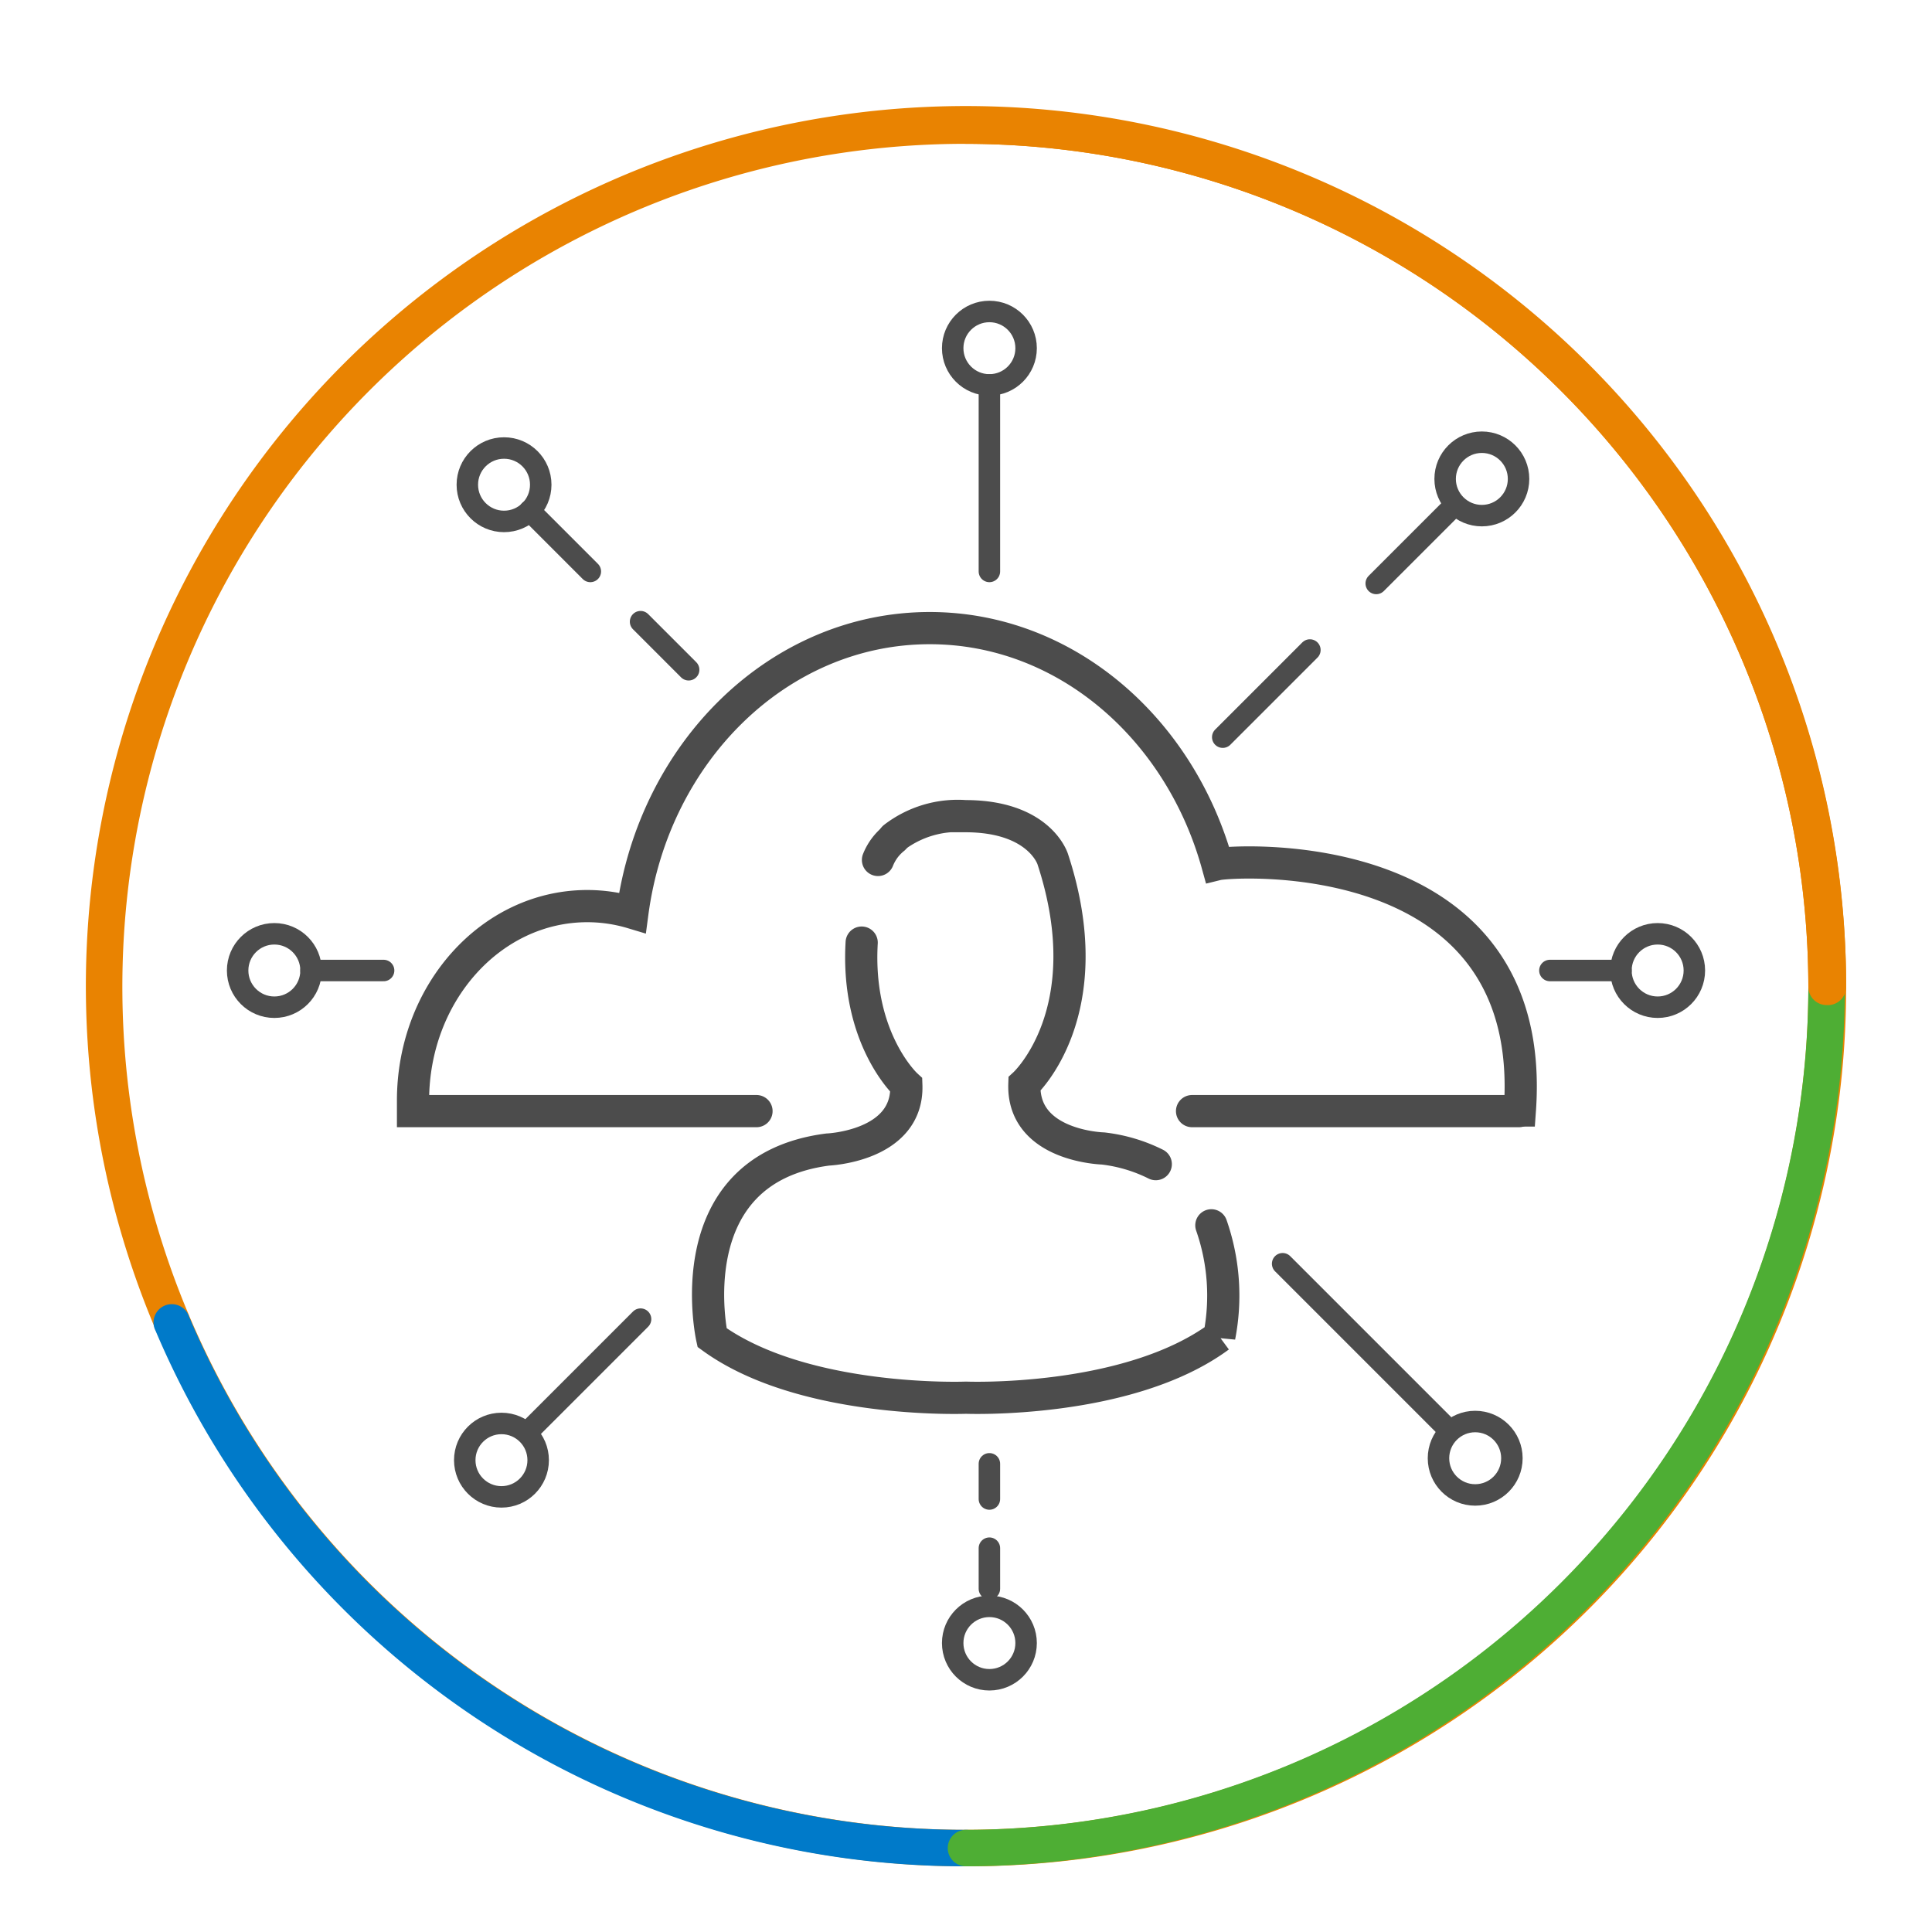
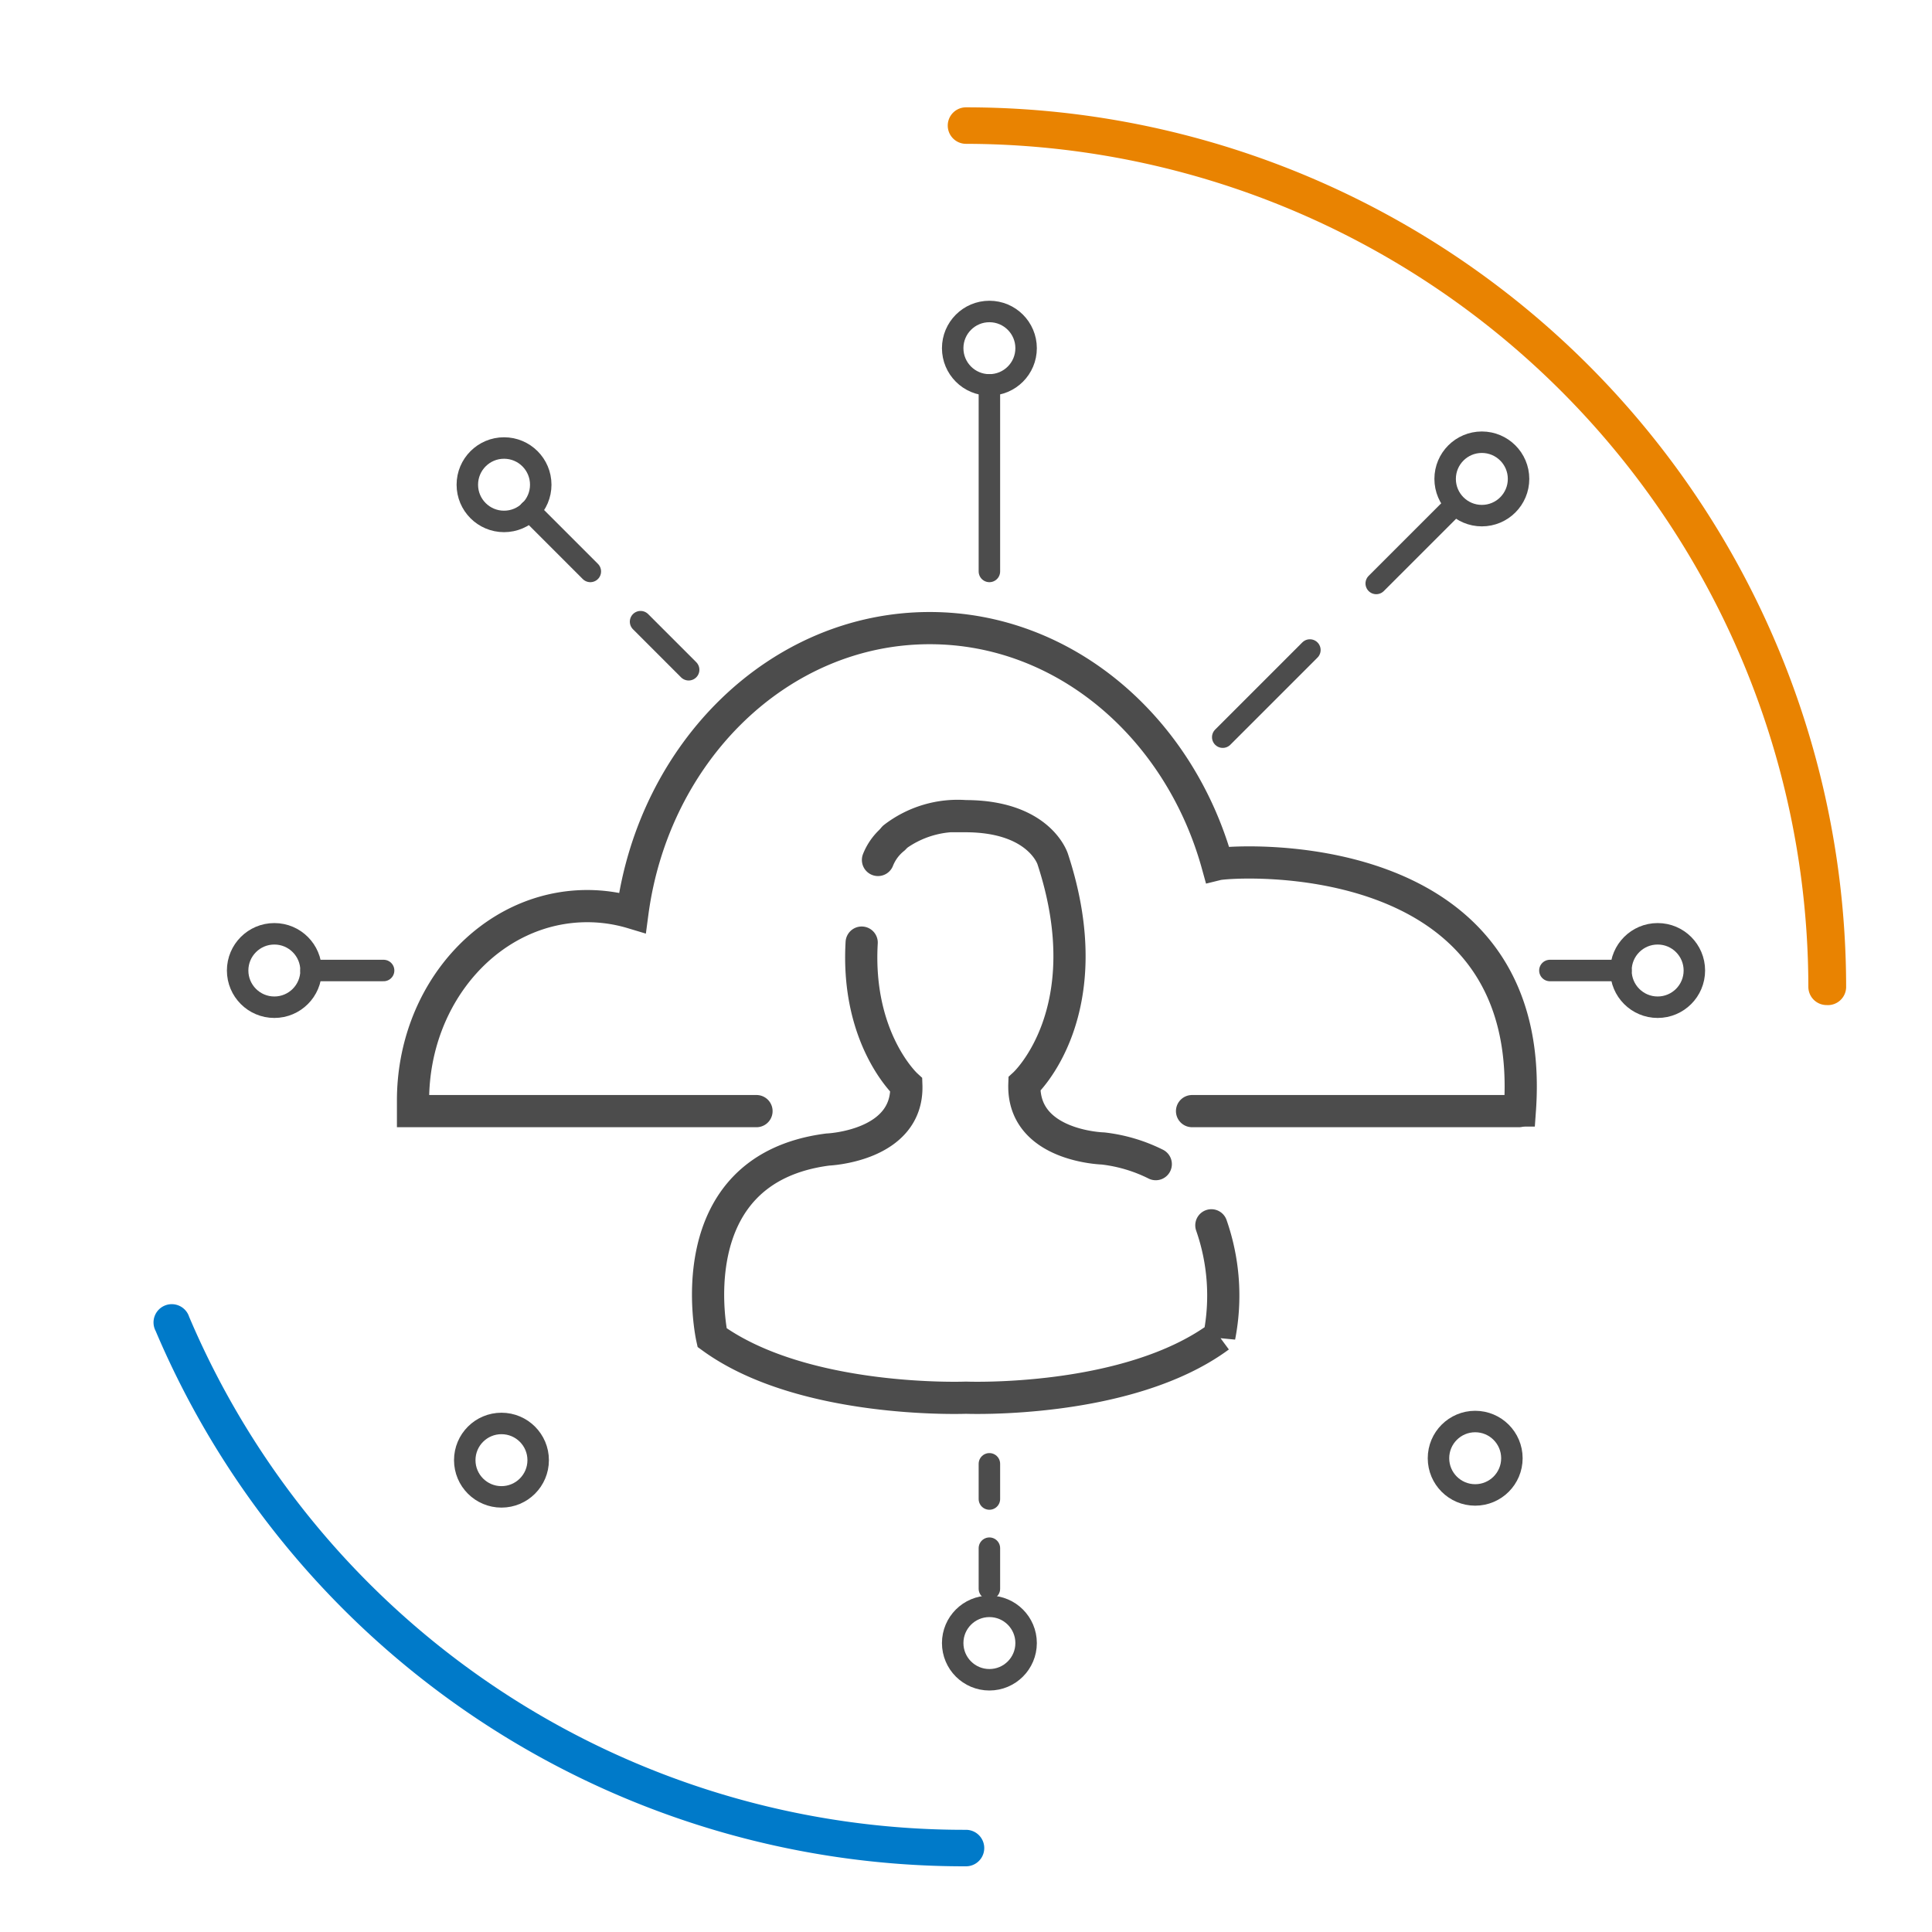
<svg xmlns="http://www.w3.org/2000/svg" width="90" height="90" viewBox="0 0 90 90">
  <defs>
    <style>
      .cls-1, .cls-2, .cls-3 {
        fill: none;
      }

      .cls-2, .cls-3 {
        stroke: #4c4c4c;
        stroke-linecap: round;
      }

      .cls-2 {
        stroke-miterlimit: 10;
        stroke-width: 1.5px;
      }

      .cls-3 {
        stroke-linejoin: round;
      }

      .cls-4 {
        fill: #e98301;
      }

      .cls-5 {
        fill: #007ac9;
      }

      .cls-6 {
        fill: #4eae34;
      }
    </style>
  </defs>
  <g id="Layer_12" data-name="Layer 12">
-     <rect class="cls-1" width="90" height="90" />
-   </g>
+     </g>
  <g id="network">
    <g>
      <line class="cls-2" x1="70.76" y1="51.76" x2="55.53" y2="51.76" />
      <path class="cls-2" d="M35.24,51.76h-16c0-.16,0-.33,0-.49,0-5,3.63-9.06,8.12-9.06a7.31,7.31,0,0,1,2.1.31c1-7.51,6.84-13.26,13.85-13.26,6.31,0,11.64,4.65,13.4,11,.65-.16,15-1.15,14.09,11.47h-.25" />
    </g>
    <g>
      <path class="cls-2" d="M41.64,39.06a2.42,2.42,0,0,0-.74,1" />
      <g>
        <path class="cls-2" d="M40.14,43.91c-.26,4.5,2.08,6.64,2.08,6.64.1,2.85-3.66,3-3.66,3-7.12.92-5.39,8.76-5.39,8.76C37.44,65.41,45,65.11,45,65.11s7.53.3,11.8-2.85a9.92,9.92,0,0,0-.37-5.18" />
        <path class="cls-2" d="M53.84,54.23a7.36,7.36,0,0,0-2.46-.73s-3.76-.1-3.66-3c0,0,3.66-3.35,1.32-10.48,0,0-.61-2-4.07-2a4.87,4.87,0,0,0-3.33,1" />
      </g>
    </g>
    <g>
      <line class="cls-3" x1="46.09" y1="26.62" x2="46.09" y2="17.93" />
      <line class="cls-3" x1="72.2" y1="45.21" x2="75.51" y2="45.21" />
      <line class="cls-3" x1="46.09" y1="72.12" x2="46.09" y2="74.01" />
      <line class="cls-3" x1="46.09" y1="68.19" x2="46.09" y2="69.83" />
      <line class="cls-3" x1="17.87" y1="45.21" x2="14.49" y2="45.21" />
      <line class="cls-3" x1="64.11" y1="27.18" x2="67.5" y2="23.79" />
      <line class="cls-3" x1="56.96" y1="34.34" x2="61.02" y2="30.28" />
-       <line class="cls-3" x1="24.67" y1="66.62" x2="29.84" y2="61.45" />
      <line class="cls-3" x1="27.5" y1="26.62" x2="24.67" y2="23.79" />
      <line class="cls-3" x1="32.08" y1="31.2" x2="29.84" y2="28.96" />
-       <line class="cls-3" x1="67.5" y1="66.62" x2="59.75" y2="58.87" />
      <circle class="cls-3" cx="46.09" cy="16.22" r="1.71" />
      <circle class="cls-3" cx="46.09" cy="76.54" r="1.71" />
      <circle class="cls-3" cx="77.22" cy="45.21" r="1.71" />
      <circle class="cls-3" cx="12.78" cy="45.21" r="1.71" />
      <circle class="cls-3" cx="23.48" cy="22.58" r="1.71" />
      <circle class="cls-3" cx="69.03" cy="22.31" r="1.71" />
      <circle class="cls-3" cx="68.72" cy="67.93" r="1.71" />
      <circle class="cls-3" cx="23.36" cy="68.02" r="1.71" />
    </g>
    <g>
-       <path class="cls-4" d="M45,86.94a41,41,0,1,1,41-41A40.92,40.92,0,0,1,45,86.94ZM45,6.7A39.27,39.27,0,1,0,84.24,46,39.32,39.32,0,0,0,45,6.7Z" />
      <path class="cls-5" d="M45,86.94A40.92,40.92,0,0,1,7.25,62a.85.85,0,1,1,1.56-.66A39.23,39.23,0,0,0,45,85.24a.85.85,0,0,1,0,1.7Z" />
-       <path class="cls-6" d="M45,86.94a.85.85,0,0,1,0-1.7A39.32,39.32,0,0,0,84.24,46a.85.85,0,1,1,1.7,0A41,41,0,0,1,45,86.94Z" />
      <path class="cls-4" d="M85.09,46.82a.85.85,0,0,1-.85-.85A39.32,39.32,0,0,0,45,6.7.85.85,0,0,1,45,5a41,41,0,0,1,41,41A.85.85,0,0,1,85.09,46.82Z" />
    </g>
  </g>
</svg>